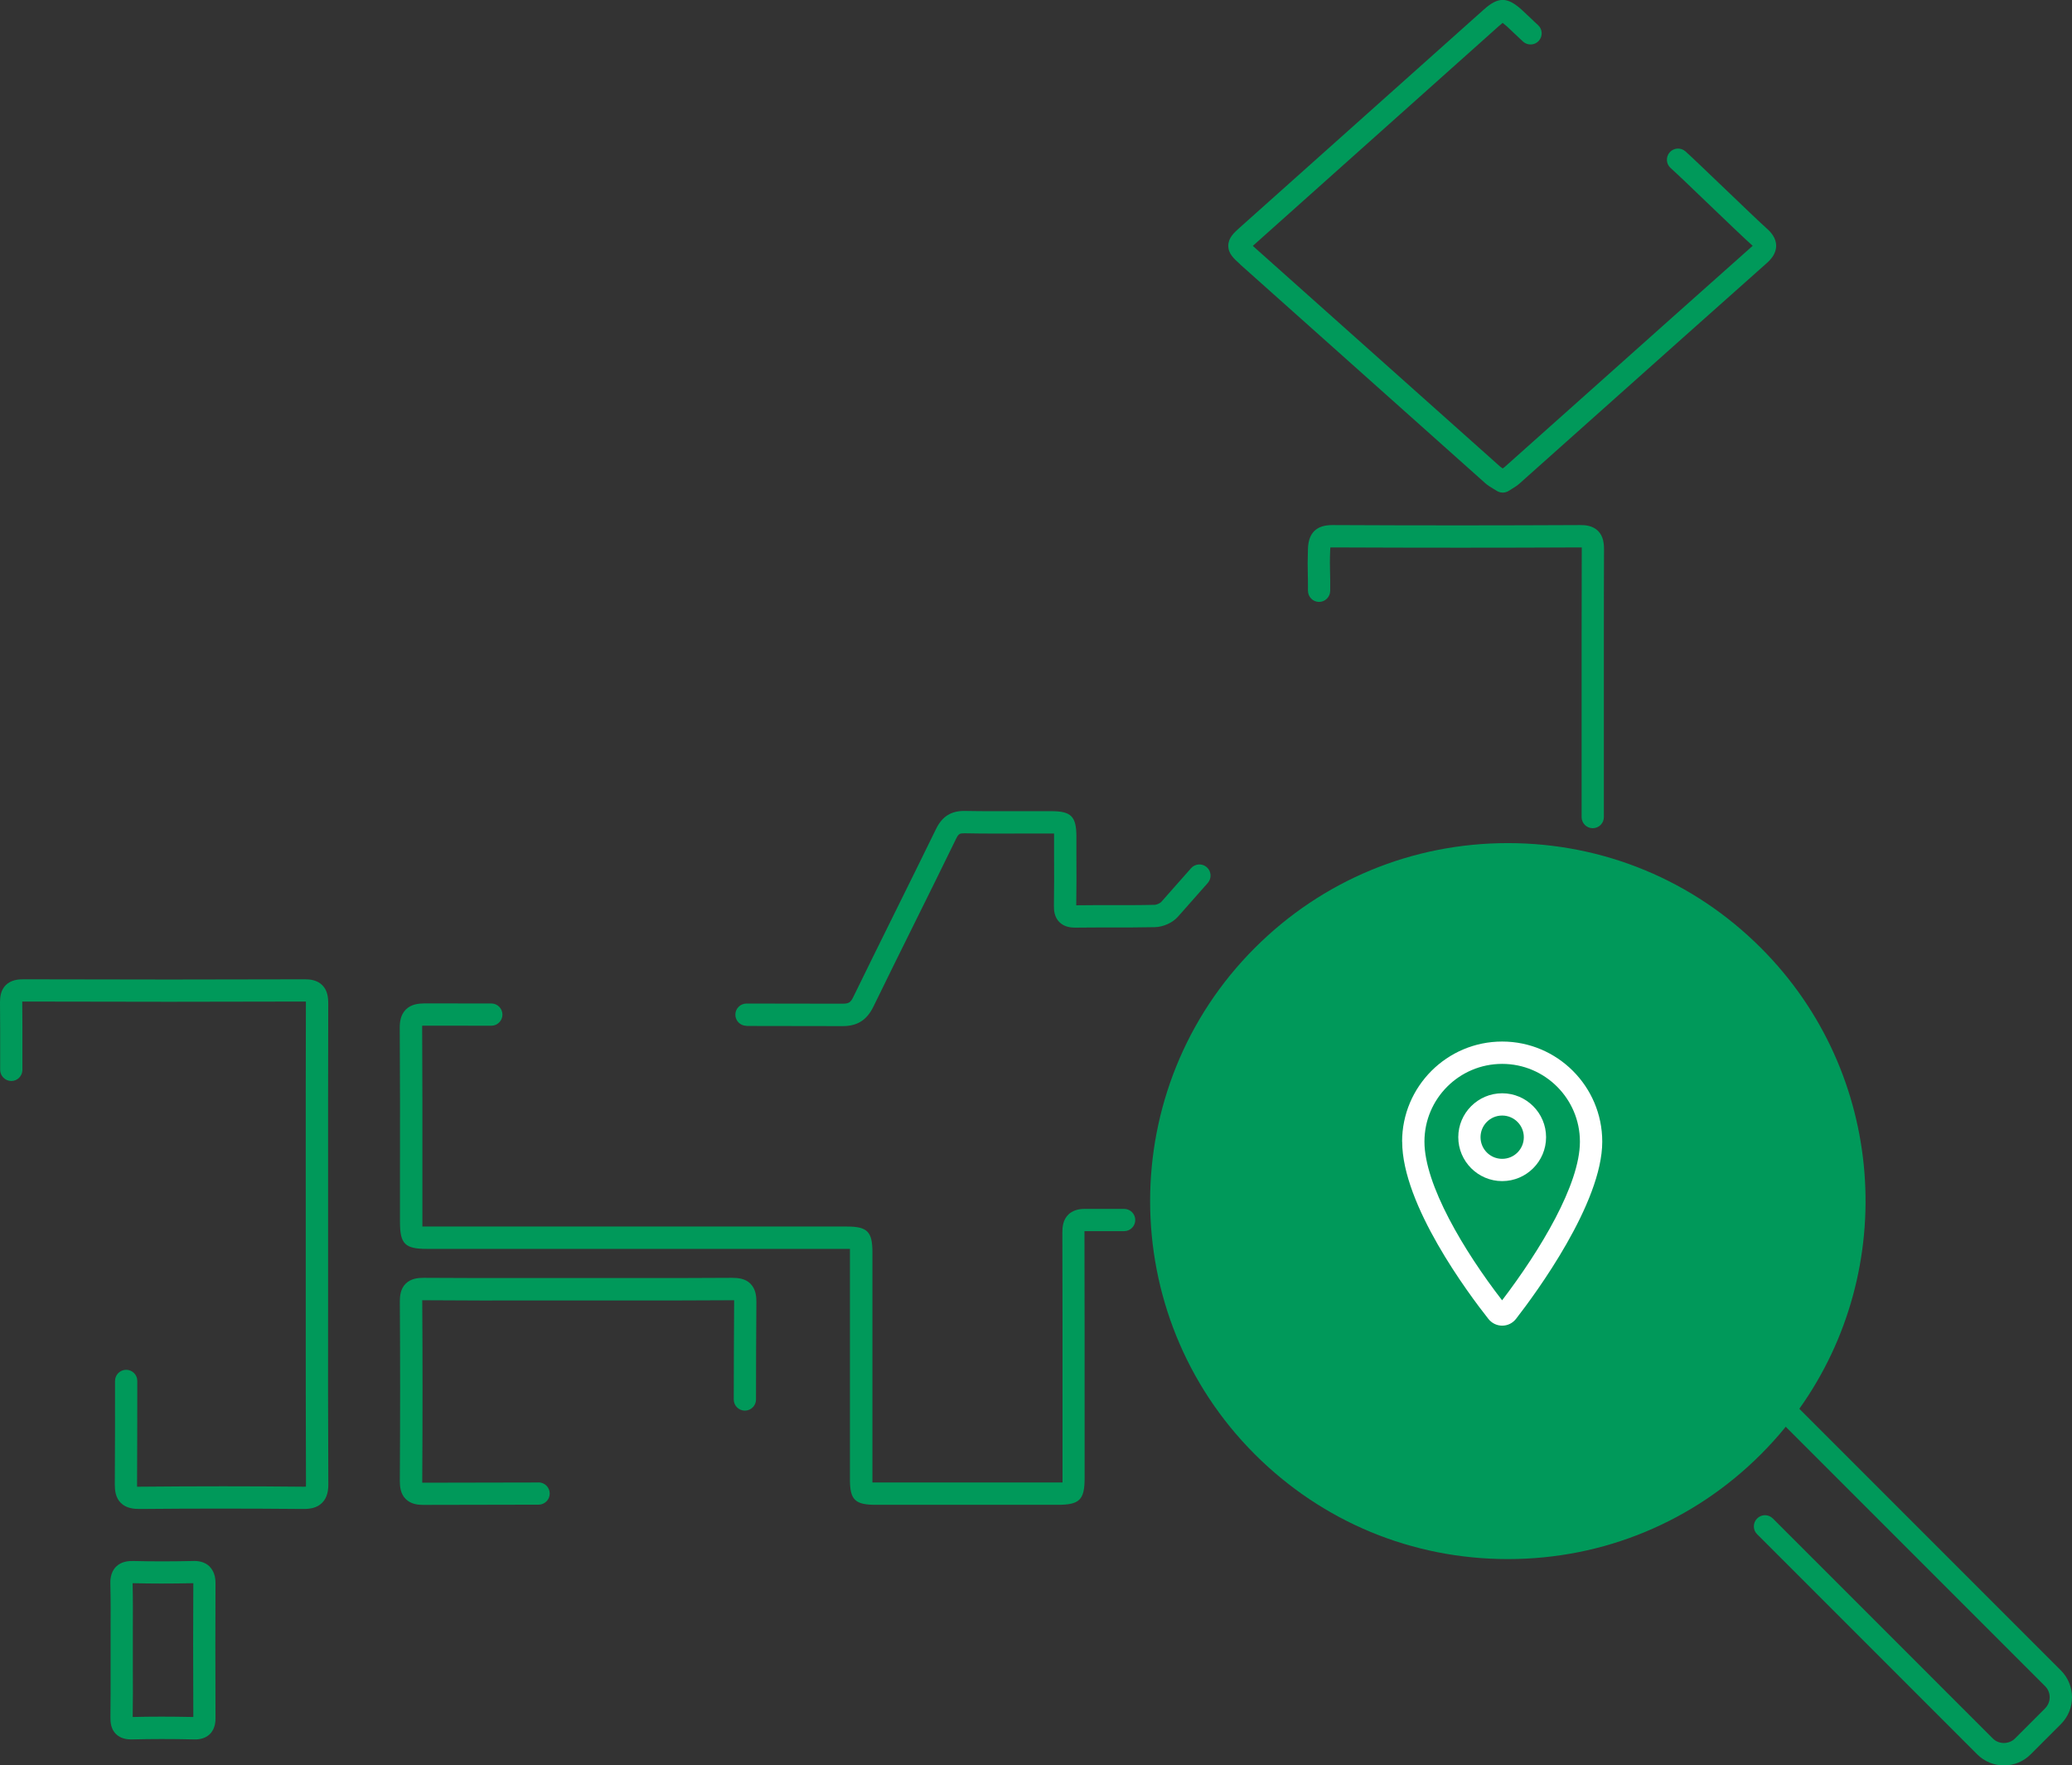
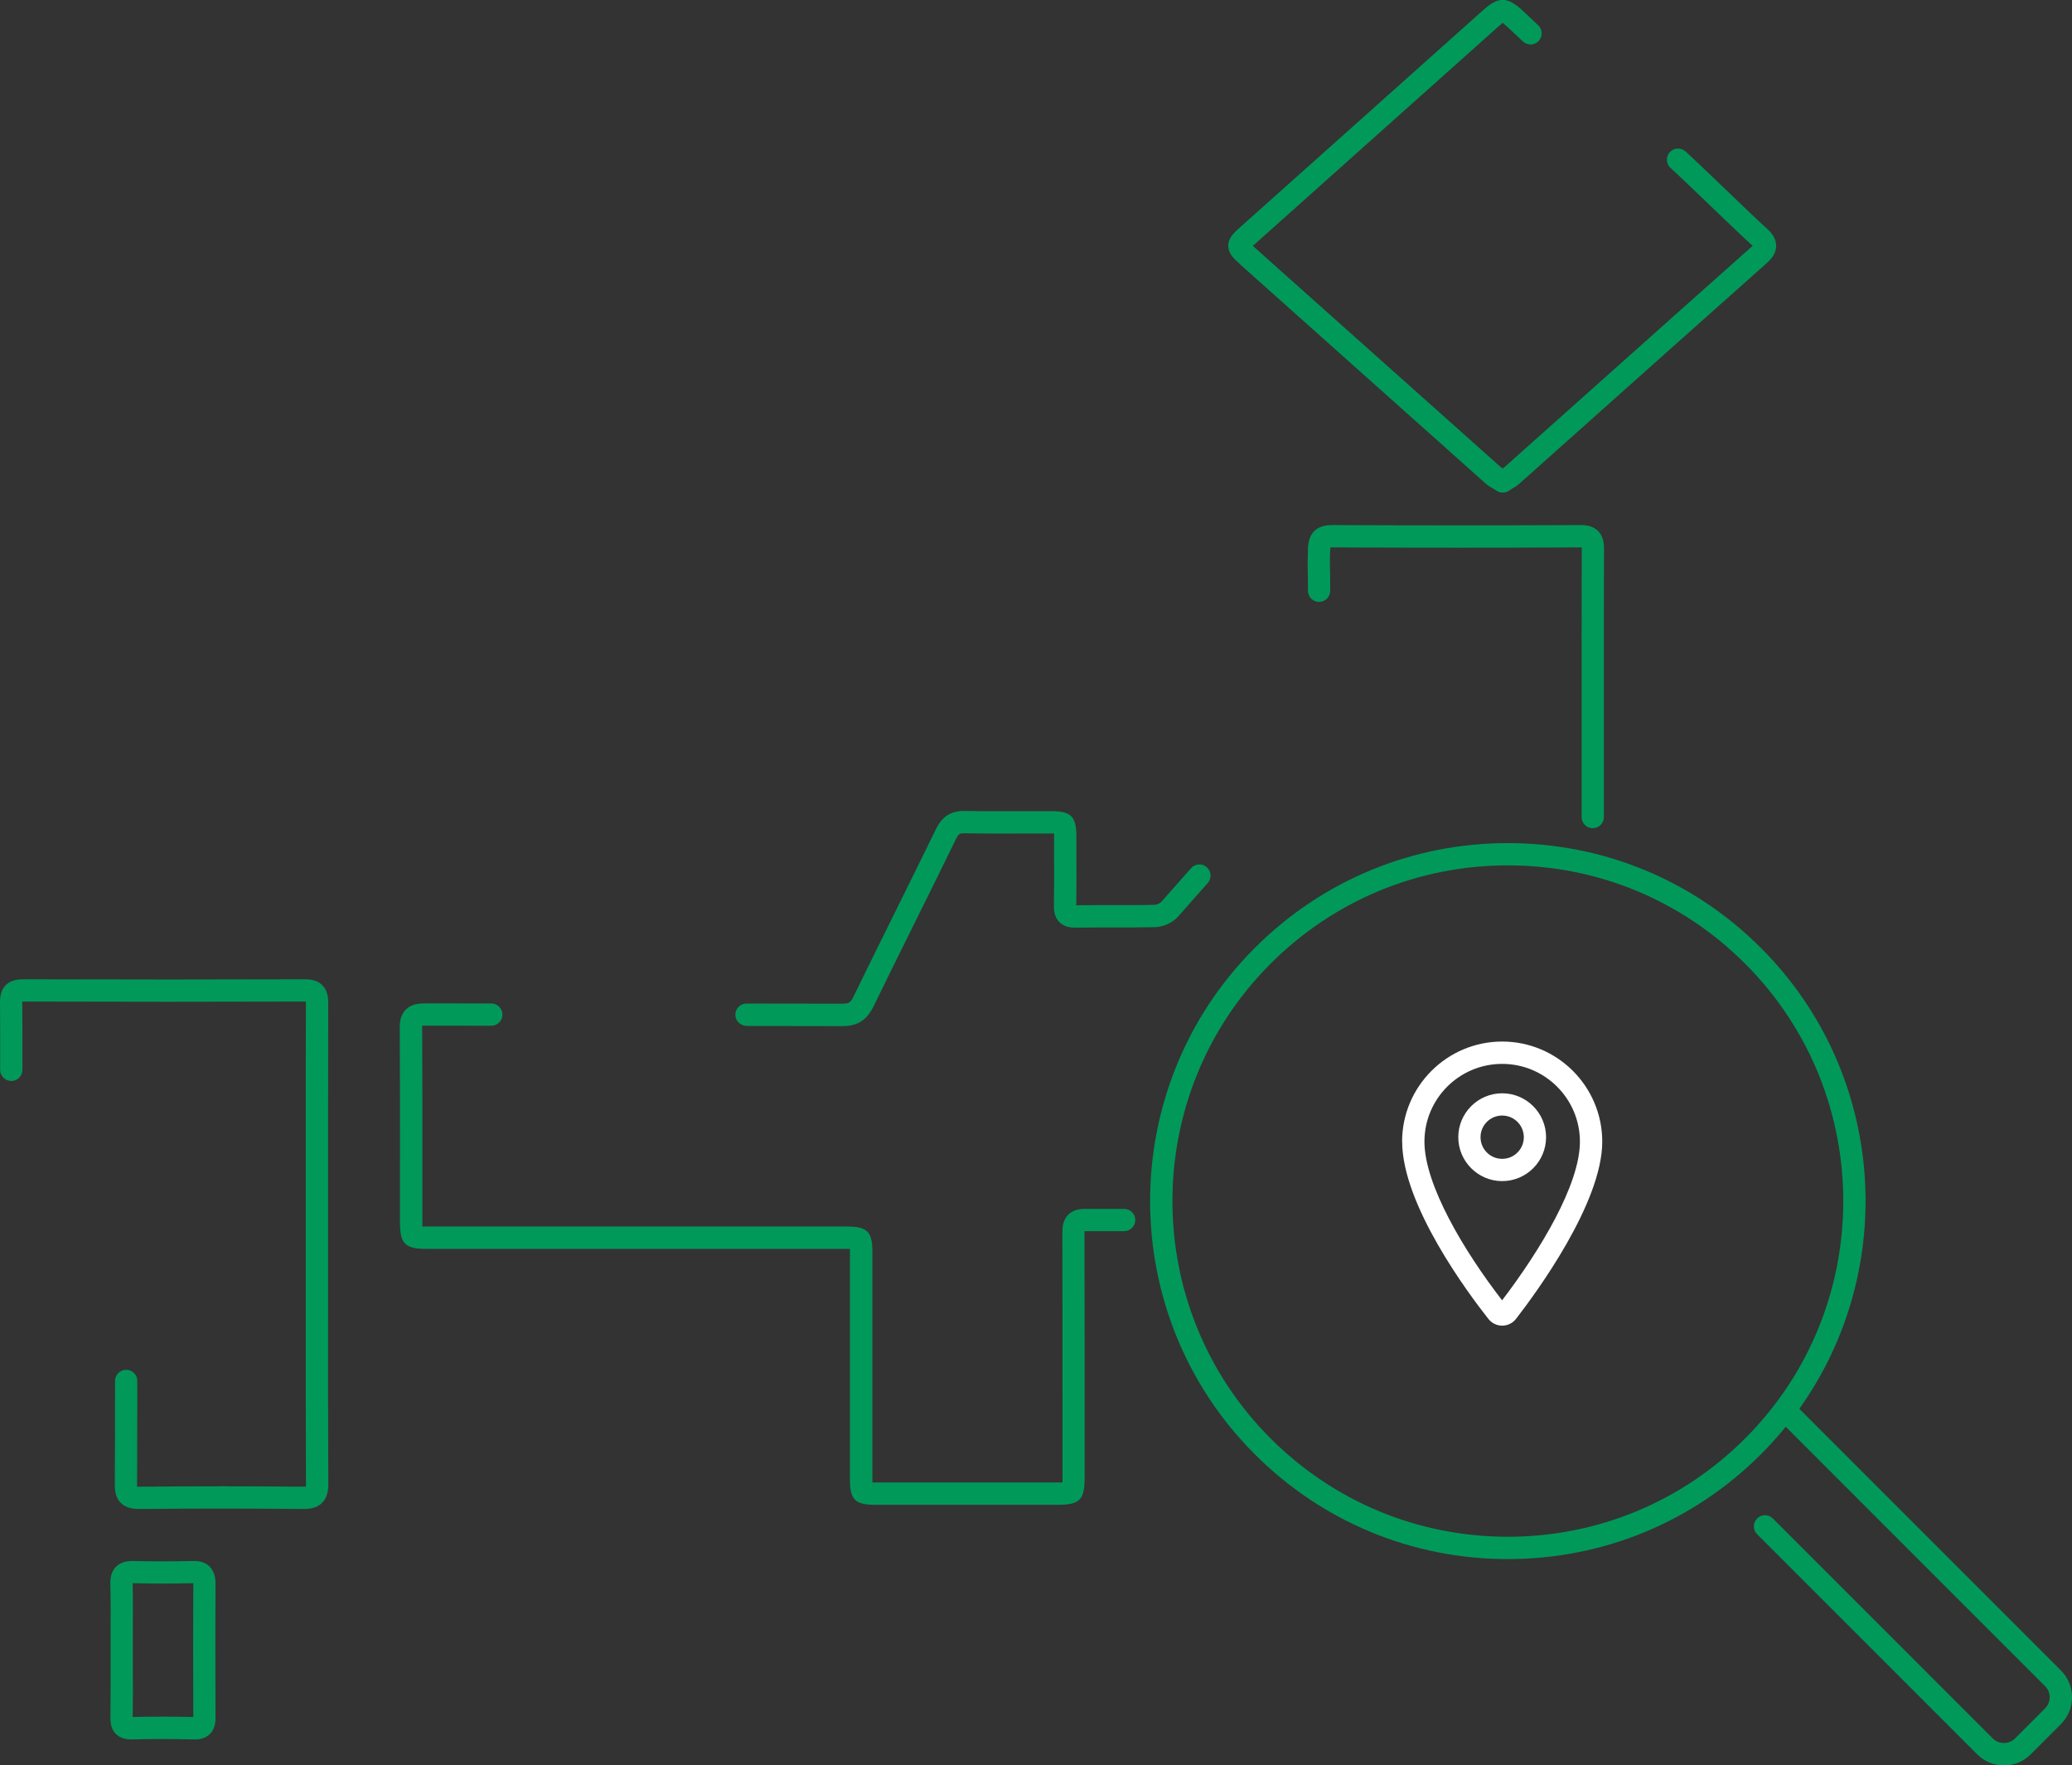
<svg xmlns="http://www.w3.org/2000/svg" id="_レイヤー_2" data-name="レイヤー 2" viewBox="0 0 269.99 229.97">
  <rect x="0" y="0" width="269.99" height="229.97" fill="#333333" stroke="none" />
  <g id="_レイヤー_1-2" data-name="レイヤー 1">
    <g>
      <g>
        <path d="M209.01,71.59c0-.81-.09-1.73-.77-2.42-.7-.7-1.68-.78-2.33-.77-10.11.05-20.67.06-32.28,0h-.03c-2.06,0-3.1,1.01-3.17,3.08-.05,1.57-.04,2.33-.02,3.14.01.6.03,1.24.02,2.32,0,.8.63,1.46,1.43,1.47h.02c.79,0,1.44-.64,1.45-1.44.01-1.12,0-1.8-.02-2.42-.02-.79-.04-1.48.02-2.97,0-.11.01-.2.02-.27.07,0,.15-.01.27,0,11.62.05,22.18.05,32.31,0,.07,0,.13,0,.18,0,0,.07,0,.16,0,.27-.01,3.88-.02,7.77-.02,11.65h0c0,5.13,0,10.27,0,15.4v7.81c0,.8.65,1.45,1.45,1.45s1.45-.65,1.45-1.45v-7.82c0-5.13,0-10.26,0-15.4h0c0-3.88,0-7.76.02-11.65Z" fill="#00995a" />
        <path d="M97.27,133.65c3.74,0,8.78.01,12.51.02h.02c1.92,0,3.15-.78,4.01-2.54,1.78-3.65,3.58-7.29,5.38-10.92,1.81-3.65,3.62-7.3,5.4-10.96.32-.65.48-.7,1.08-.7,2.62.05,5.28.04,7.85.03.97,0,1.94,0,2.92,0,.29,0,.55,0,.91,0,0,.15,0,.3,0,.42v2.36c.01,2.17.02,4.41-.02,6.61-.01.61.05,1.49.71,2.15.66.66,1.54.73,2.15.72,1.53-.02,3.06-.02,4.59-.02,1.87,0,3.8,0,5.71-.04,1.1-.03,2.3-.57,3-1.36,1.3-1.46,2.59-2.93,3.89-4.4.53-.6.47-1.52-.13-2.05-.6-.53-1.52-.47-2.05.13-1.29,1.47-2.59,2.93-3.88,4.39-.14.16-.6.38-.9.38-1.87.05-3.78.04-5.63.04-1.52,0-3.03,0-4.55.02.04-2.2.03-4.43.02-6.59v-2.35c0-2.64-.68-3.32-3.27-3.32-1.16,0-2.32,0-3.48,0-2.56,0-5.2.02-7.79-.03-1.76-.03-2.95.71-3.74,2.33-1.78,3.65-3.59,7.3-5.39,10.94-1.8,3.64-3.61,7.29-5.39,10.94-.37.76-.6.89-1.41.9-3.74-.01-8.78-.02-12.52-.02h0c-.8,0-1.45.65-1.45,1.45s.65,1.45,1.45,1.45Z" fill="#00995a" />
        <path d="M146.5,157.48h-5.08c-.35,0-1.43-.02-2.21.74-.7.69-.78,1.61-.78,2.34.03,8.42.02,16.84.02,25.27v6.73c0,.19,0,.38,0,.56-.18,0-.39,0-.59,0h-23.72c-.15,0-.31,0-.46,0,0-.13,0-.26,0-.4v-29.58c0-2.7-.65-3.36-3.33-3.36h-54.73c-.19,0-.4,0-.58,0,0-.18,0-.38,0-.57v-6.47c0-6.17.01-12.55-.03-18.83,0-.12,0-.22,0-.29.08,0,.18,0,.33-.01,2.89,0,5.79.01,8.68.01h0c.8,0,1.45-.65,1.45-1.45,0-.8-.65-1.45-1.45-1.45-2.89,0-5.79,0-8.68-.01-.78.01-1.75.09-2.46.8-.72.72-.8,1.73-.79,2.42.04,6.27.04,12.64.03,18.81v6.47c0,2.83.65,3.48,3.48,3.48h54.73c.14,0,.28,0,.42,0,0,.15,0,.31,0,.46v29.58c0,2.65.66,3.3,3.36,3.3h17.79s5.93,0,5.93,0c2.84,0,3.5-.65,3.5-3.47v-6.73c0-8.43,0-16.85-.02-25.28,0-.07,0-.12,0-.17.02,0,.04,0,.06,0h5.11c.8,0,1.45-.65,1.45-1.45s-.65-1.45-1.45-1.45Z" fill="#00995a" />
        <path d="M161.57,34.42c10.65,9.51,21.3,19.02,31.96,28.52.35.31.72.53,1.07.74.14.08.28.17.43.26.24.16.52.23.79.23s.56-.08.8-.24c.14-.09.28-.18.41-.26.32-.2.66-.4.98-.69,3.74-3.33,7.47-6.66,11.2-9.99,6.99-6.24,13.98-12.47,20.98-18.69.54-.48,1.25-1.23,1.25-2.28,0-1.05-.71-1.8-1.24-2.27-.82-.73-3.12-2.93-5.35-5.07-2.26-2.16-4.39-4.21-5.23-4.96-.6-.53-1.52-.48-2.05.12-.53.6-.48,1.52.12,2.05.8.71,3.01,2.83,5.15,4.89,2.35,2.25,4.57,4.38,5.43,5.14.04.04.08.07.11.1-.03.03-.07.07-.12.11-7,6.22-13.99,12.46-20.98,18.7-3.73,3.33-7.47,6.66-11.2,9.99-.07.06-.16.13-.27.2-.14-.09-.26-.17-.35-.25-10.66-9.5-21.31-19.01-31.96-28.51-.06-.05-.15-.14-.25-.23.11-.1.21-.19.28-.25,10.57-9.45,21.15-18.9,31.73-28.34.26-.23.43-.37.54-.46.11.08.27.22.52.43.21.18.62.58,1.04.98.44.42.89.84,1.11,1.04.6.53,1.52.48,2.05-.12.53-.6.48-1.52-.12-2.05-.21-.18-.62-.58-1.04-.98-.44-.42-.89-.84-1.11-1.04-1.88-1.67-3.03-1.67-4.92.02-10.58,9.44-21.15,18.89-31.73,28.34-.8.71-1.55,1.38-1.55,2.42,0,1.03.74,1.69,1.53,2.39Z" fill="#00995a" />
        <path d="M42.75,169.64v-7.5s0-7.17,0-7.17c0-8.08,0-16.17.02-24.25,0-.79-.09-1.69-.77-2.38-.69-.69-1.63-.77-2.27-.77-11.41.04-23.42.04-36.71,0-.65,0-1.58.08-2.27.76C.07,129.01,0,129.94,0,130.57c0,1.73.02,2.7.02,3.4.01,1.48.01,1.75,0,5.39,0,.8.65,1.45,1.45,1.46h0c.8,0,1.45-.65,1.45-1.45.01-3.66,0-3.93,0-5.42,0-.7-.01-1.67-.02-3.39,0-.03,0-.06,0-.09.03,0,.07,0,.11,0,13.3.04,25.31.04,36.73,0,.05,0,.08,0,.12,0,0,.06,0,.14,0,.23-.03,8.09-.02,16.18-.02,24.26v7.17s0,7.5,0,7.5c0,7.75,0,15.77.03,23.65,0,.17,0,.29-.01.38-.09,0-.21.02-.37.01-6.79-.07-13.76-.07-21.32,0-.13,0-.23,0-.31,0,0-.07,0-.16,0-.28.02-5.71.03-7.79.03-13.5,0-.8-.65-1.45-1.45-1.45h0c-.8,0-1.45.65-1.45,1.45,0,5.7,0,7.78-.03,13.48,0,.76.08,1.72.79,2.42.71.7,1.68.78,2.45.78,7.54-.07,14.49-.06,21.26,0h.1c.77,0,1.72-.1,2.41-.8.73-.72.82-1.72.81-2.51-.04-7.88-.04-15.89-.03-23.63Z" fill="#00995a" />
-         <path d="M70.2,193.12h0c-5.02,0-10.03.01-15.05.03-.05,0-.09,0-.13,0,0-.05,0-.12,0-.2.05-8.48.05-16.15,0-23.45,0-.05,0-.09,0-.12.05,0,.12,0,.19,0,4.96.04,10,.04,14.87.03h5.14s5.22,0,5.22,0c4.89,0,9.96.01,14.94-.03.12,0,.21,0,.28,0,0,.05,0,.11,0,.17-.03,3.35-.04,9.41-.05,12.76,0,.8.65,1.45,1.45,1.45h0c.8,0,1.45-.65,1.45-1.45,0-3.35.02-9.39.05-12.74,0-.67-.07-1.63-.77-2.34-.69-.69-1.62-.77-2.44-.77-4.97.04-10.02.03-14.91.03h-5.22s-5.15,0-5.15,0c-4.87,0-9.9.01-14.85-.03-.73,0-1.67.08-2.36.76-.69.69-.76,1.64-.76,2.29.05,7.29.05,14.95,0,23.41,0,.73.08,1.67.76,2.35.68.68,1.61.77,2.26.77h.02c5.01-.02,10.03-.03,15.04-.03.8,0,1.45-.65,1.45-1.45,0-.8-.65-1.45-1.45-1.45Z" fill="#00995a" />
        <path d="M27.33,204.08c-.7-.69-1.62-.76-2.26-.73-2.76.06-5.26.06-7.63,0-.66-.02-1.62.04-2.32.74-.78.78-.75,1.9-.74,2.27.05,2,.04,4.06.03,6.04,0,.82,0,1.65,0,2.47s0,1.66,0,2.5c0,2.07.01,4.22-.02,6.32-.01.68.06,1.55.72,2.2.64.63,1.5.7,1.94.7.07,0,.13,0,.17,0,2.41-.06,5.05-.07,8.06,0,.33.01,1.34.03,2.07-.7.74-.73.73-1.76.73-2.1-.03-7.06-.02-12.46,0-17.52,0-.35,0-1.42-.76-2.18ZM25.18,223.67c-2.93-.06-5.51-.06-7.89,0,.04-2.11.03-4.25.02-6.32,0-.83,0-1.66,0-2.49s0-1.64,0-2.46c.01-2.01.02-4.08-.03-6.13,0-.01,0-.02,0-.03.02,0,.05,0,.08,0,2.42.06,4.96.06,7.77,0,.02,0,.04,0,.06,0-.03,5.04-.03,10.42,0,17.42Z" fill="#00995a" />
      </g>
-       <circle cx="196.48" cy="156.46" r="44.99" fill="#00995a" />
      <path d="M268.55,217.61l-34.09-34.09c12.98-18.2,11.32-43.71-5-60.03-8.81-8.81-20.52-13.66-32.98-13.66s-24.17,4.85-32.98,13.66c-18.18,18.18-18.18,47.77,0,65.95h0c8.81,8.81,20.52,13.66,32.98,13.66s24.17-4.85,32.98-13.66c1.15-1.15,2.23-2.35,3.23-3.58l33.8,33.8c.38.38.59.89.59,1.44s-.21,1.05-.59,1.44l-3.94,3.94c-.77.77-2.1.77-2.87,0l-28.67-28.67c-.57-.57-1.49-.57-2.05,0-.57.57-.57,1.49,0,2.05l28.67,28.67c.93.93,2.17,1.45,3.49,1.45s2.56-.51,3.49-1.45l3.94-3.94c1.92-1.92,1.92-5.05,0-6.98ZM227.4,187.38c-8.26,8.26-19.24,12.81-30.92,12.81s-22.66-4.55-30.92-12.81c-17.05-17.05-17.05-44.79,0-61.84,8.26-8.26,19.24-12.81,30.92-12.81s22.66,4.55,30.92,12.81c17.05,17.05,17.05,44.79,0,61.84Z" fill="#00995a" />
      <g>
        <path d="M195.74,153.86c3.16,0,5.72-2.57,5.72-5.72s-2.57-5.72-5.72-5.72-5.72,2.57-5.72,5.72,2.57,5.72,5.72,5.72ZM195.74,145.32c1.55,0,2.82,1.26,2.82,2.82s-1.26,2.82-2.82,2.82-2.82-1.26-2.82-2.82,1.26-2.82,2.82-2.82Z" fill="#fff" />
        <path d="M182.71,148.72c0,8.23,8.6,19.76,11.24,23.1.44.55,1.09.87,1.79.87h0c.71,0,1.36-.32,1.8-.88,2.64-3.4,11.24-15.1,11.24-23.09,0-7.19-5.85-13.04-13.04-13.04s-13.04,5.85-13.04,13.04ZM195.74,138.59c5.59,0,10.13,4.55,10.13,10.13s-5.15,14.12-10.14,20.67c-4.98-6.44-10.12-15.06-10.12-20.67s4.55-10.13,10.13-10.13Z" fill="#fff" />
      </g>
    </g>
  </g>
</svg>